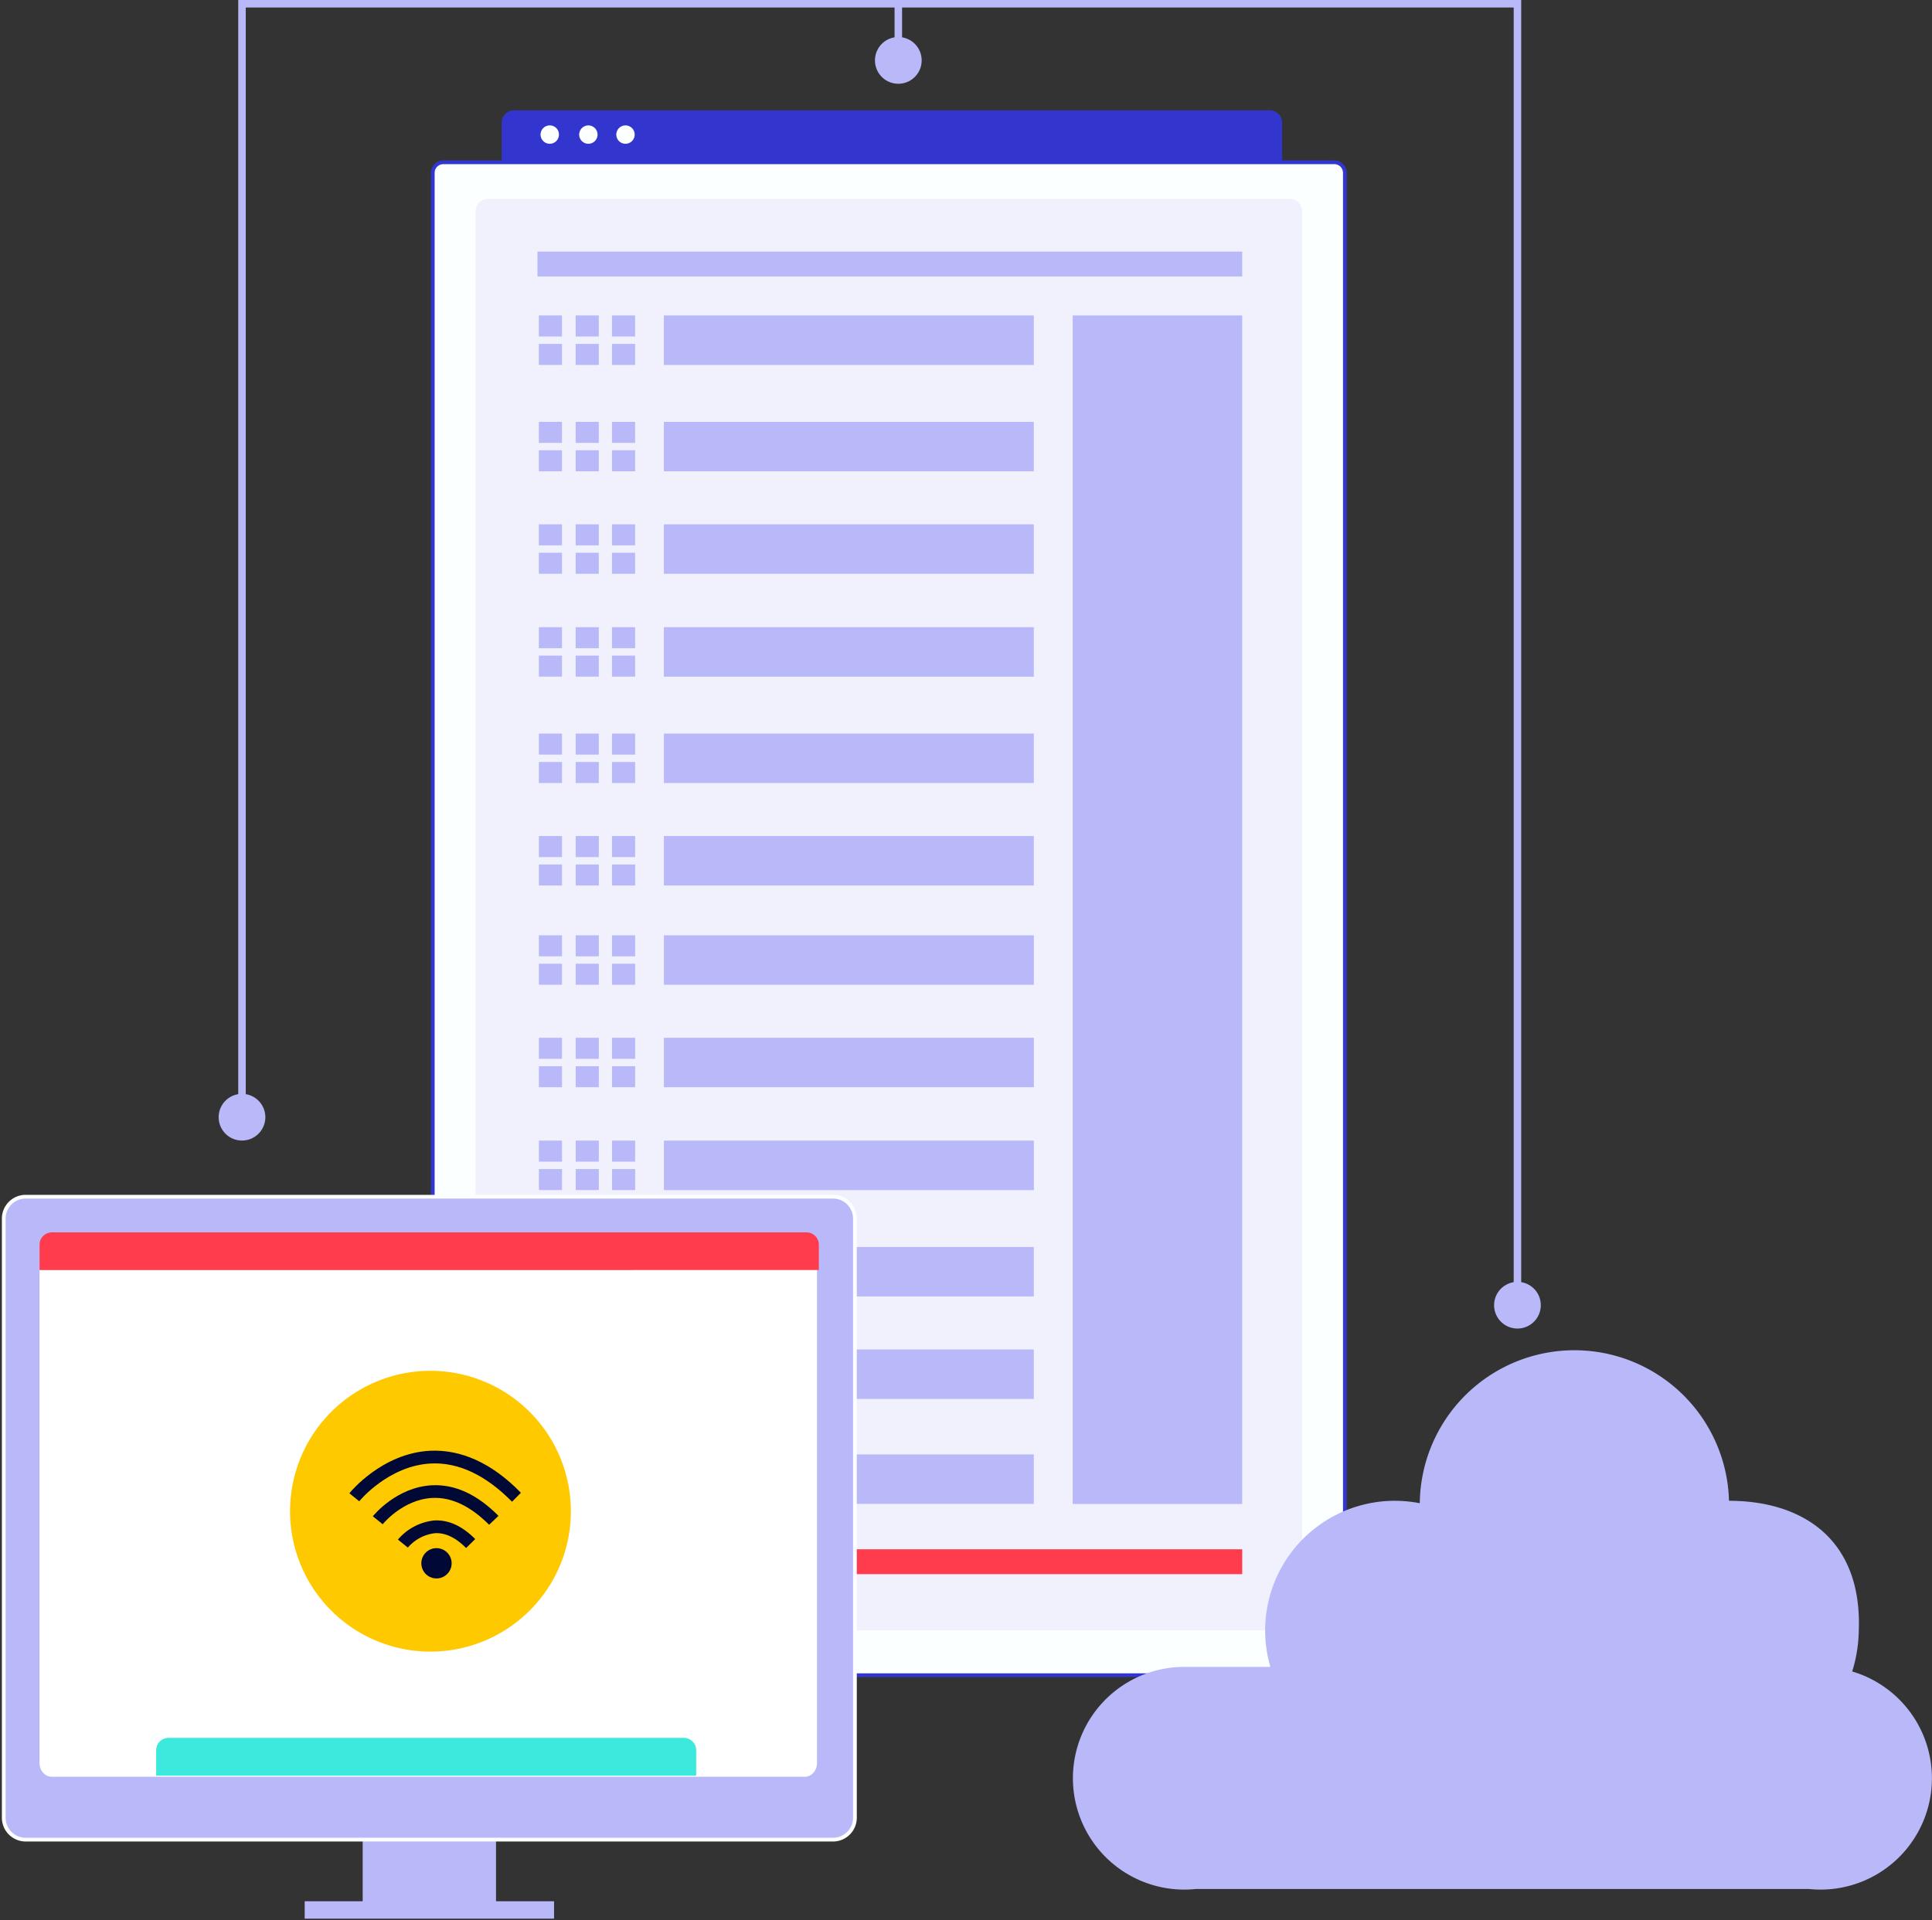
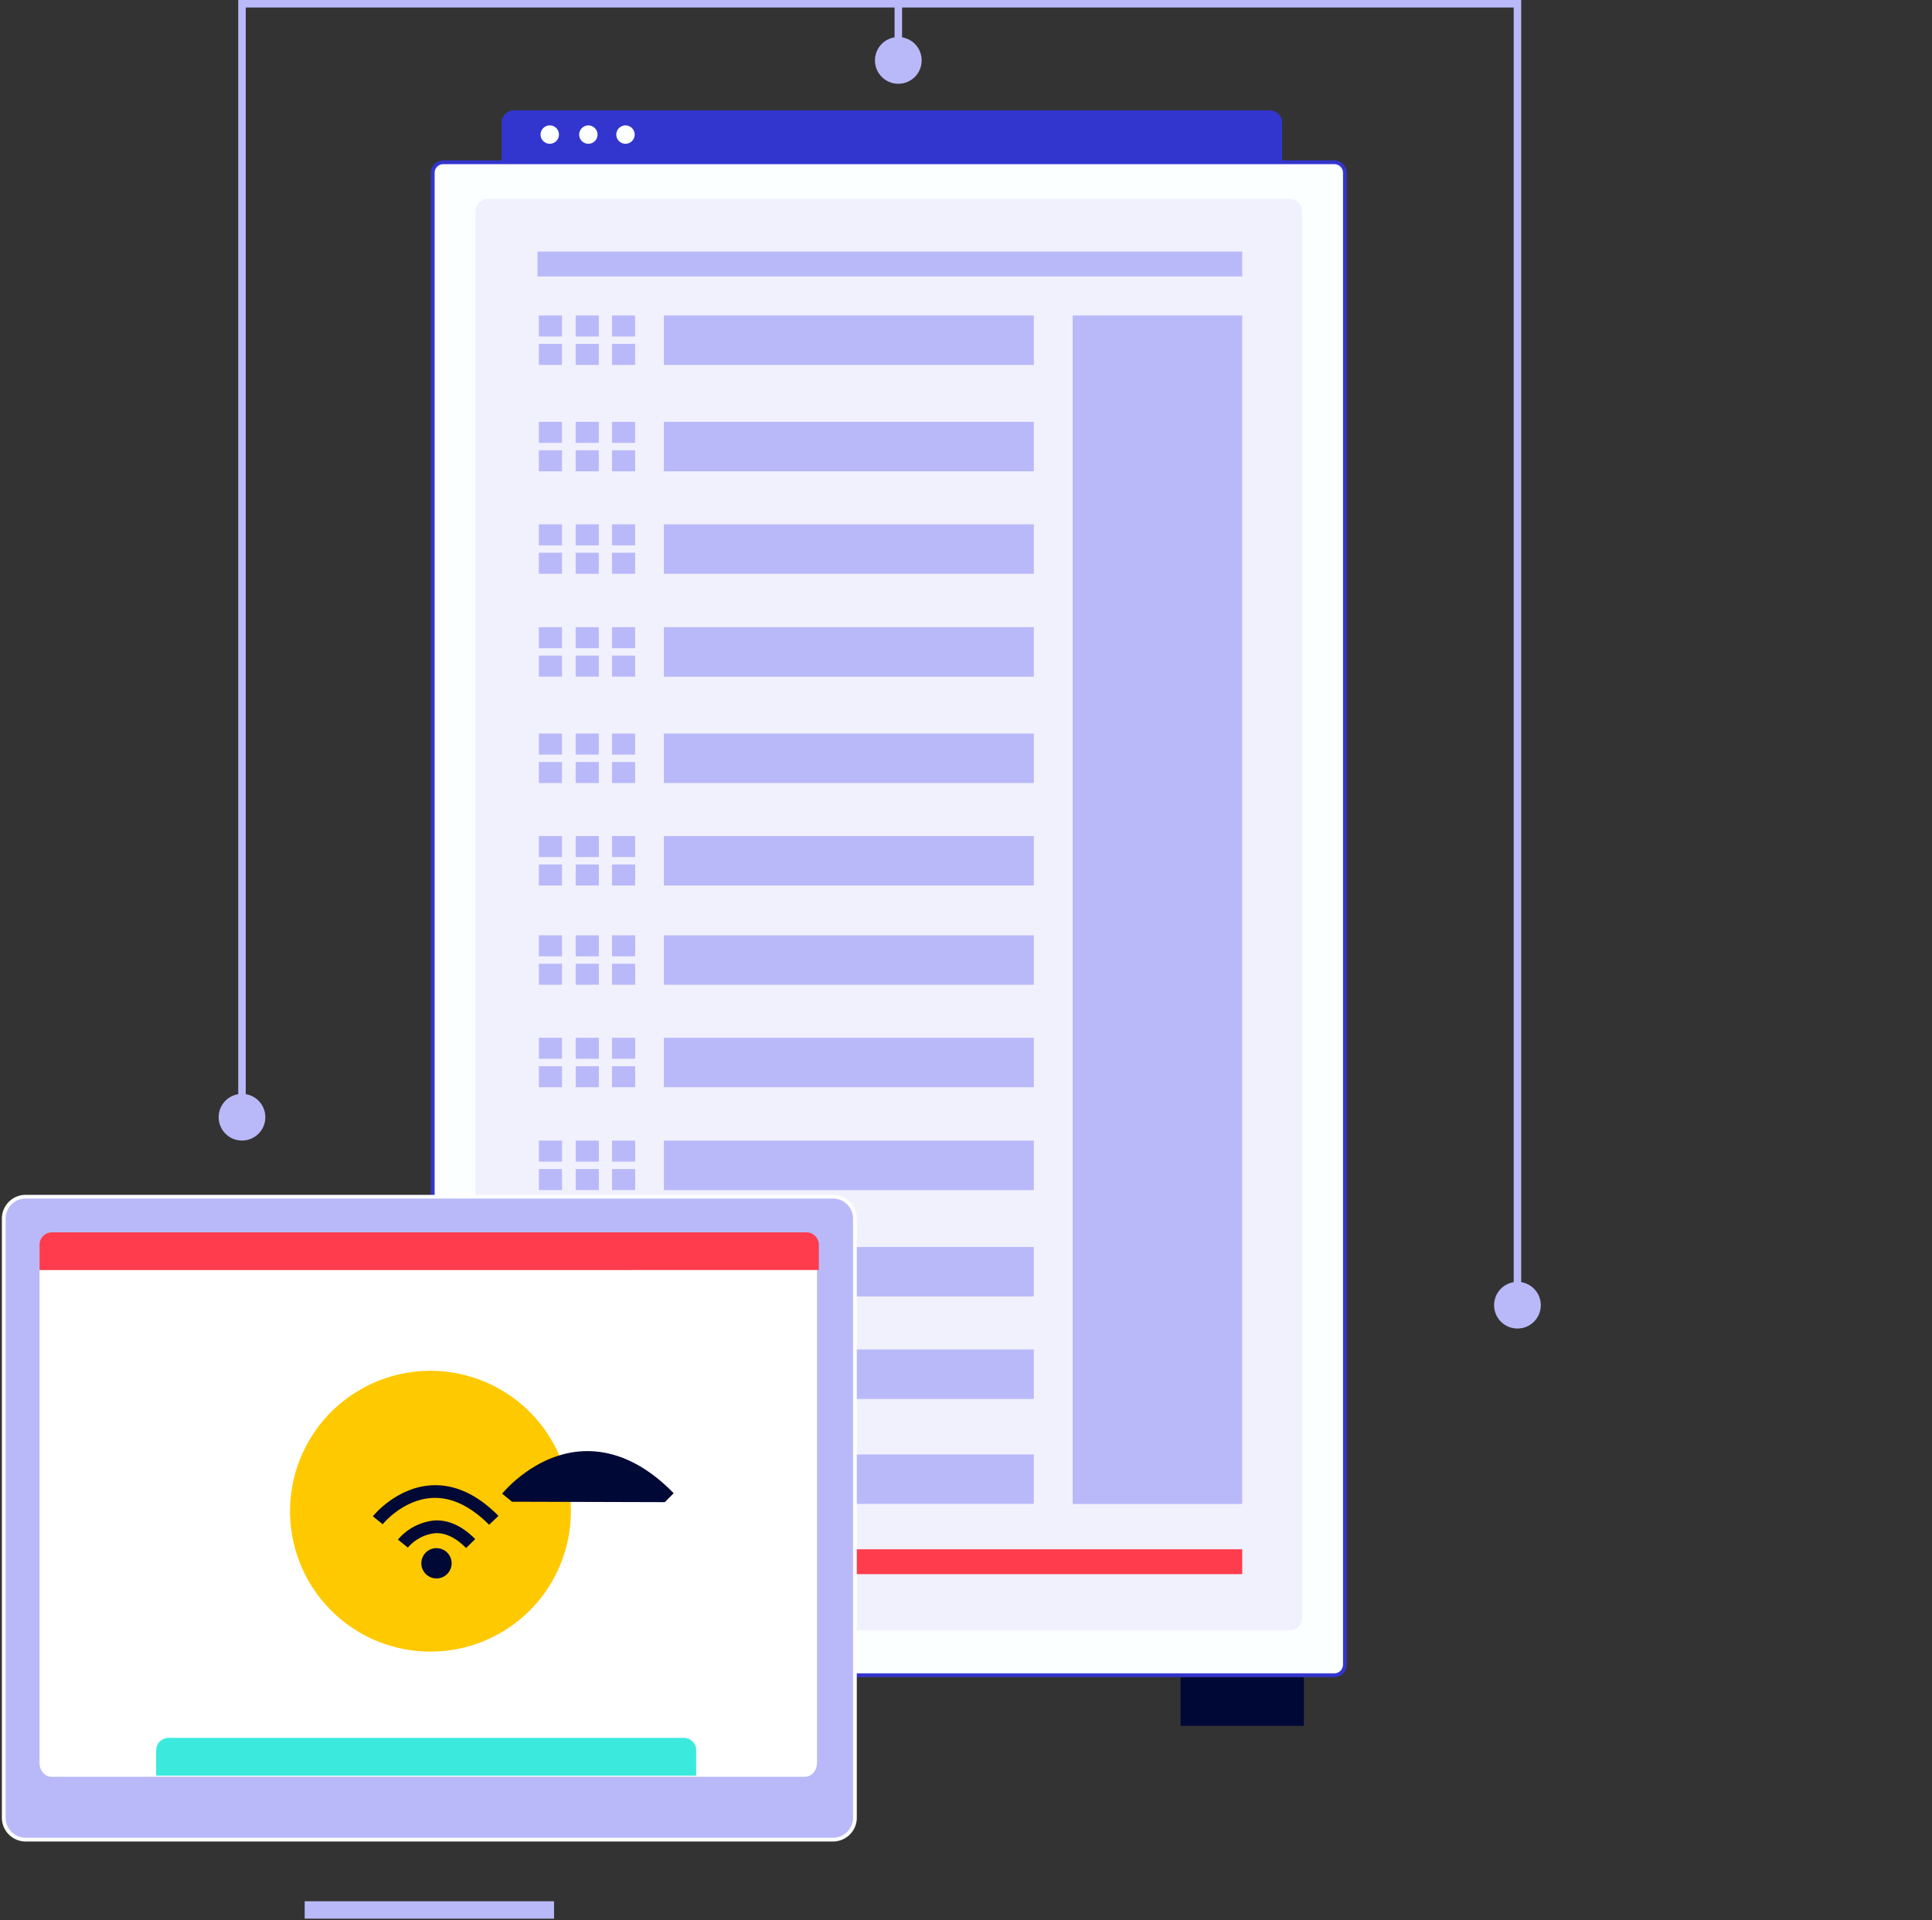
<svg xmlns="http://www.w3.org/2000/svg" width="515" height="512" fill="none">
  <rect width="100%" height="100%" fill="#333333" stroke="none" />
  <path d="M159.619 447.156h-32.862v12.975h32.862v-12.975z" fill="#000835" />
  <path d="M338.459 29.414H137.033a3.309 3.309 0 00-3.309 3.31v11.915a3.309 3.309 0 003.309 3.31h201.426a3.31 3.31 0 003.31-3.31V32.724a3.31 3.31 0 00-3.31-3.31z" fill="#3335CF" />
  <path d="M347.559 447.156h-32.863v12.975h32.863v-12.975z" fill="#000835" />
  <path d="M118.169 43.269h237.515a2.81 2.81 0 012.809 2.81v397.75a2.81 2.81 0 01-2.809 2.81H118.169a2.81 2.81 0 01-2.81-2.81V46.079a2.81 2.81 0 012.81-2.81z" fill="#FCFFFF" stroke="#3335CF" />
  <path d="M343.787 53.013H130.066a3.31 3.31 0 00-3.309 3.31v375.029a3.31 3.31 0 003.309 3.31h213.721a3.31 3.31 0 003.309-3.31V56.322a3.31 3.31 0 00-3.309-3.31z" fill="#F1F1FE" />
  <path d="M149.806 84.108h-6.172v5.61h6.172v-5.61zm125.774 0h-98.62v13.206h98.62V84.108zm-115.962 0h-6.172v5.61h6.172v-5.61zm9.681 0h-6.172v5.61h6.172v-5.61zm-19.493 7.58h-6.172v5.61h6.172v-5.61zm9.812 0h-6.172v5.61h6.172v-5.61zm9.681 0h-6.172v5.61h6.172v-5.61z" fill="#B9B9FA" />
  <path d="M331.128 413.065H143.271v6.636h187.857v-6.636z" fill="#FF3C4D" />
  <path d="M149.806 112.473h-6.172v5.61h6.172v-5.61zm125.774 0h-98.62v13.189h98.62v-13.189zm-115.962 0h-6.172v5.61h6.172v-5.61zm9.681 0h-6.172v5.61h6.172v-5.61zm-19.493 7.579h-6.172v5.61h6.172v-5.61zm9.812 0h-6.172v5.61h6.172v-5.61zm9.681 0h-6.172v5.61h6.172v-5.61zm-19.493 19.743h-6.172v5.61h6.172v-5.61zm125.774 0h-98.62v13.189h98.62v-13.189zm-115.962 0h-6.172v5.61h6.172v-5.61zm9.681 0h-6.172v5.61h6.172v-5.61zm-19.493 7.579h-6.172v5.61h6.172v-5.61zm9.812 0h-6.172v5.61h6.172v-5.61zm9.681 0h-6.172v5.61h6.172v-5.61zm-19.493 19.842h-6.172v5.61h6.172v-5.61zm125.774 0h-98.62v13.206h98.62v-13.206zm-115.962 0h-6.172v5.61h6.172v-5.61zm9.681 0h-6.172v5.61h6.172v-5.61zm-19.493 7.579h-6.172v5.61h6.172v-5.61zm9.812 0h-6.172v5.61h6.172v-5.61zm9.681 0h-6.172v5.61h6.172v-5.61zm-19.493 20.786h-6.172v5.61h6.172v-5.61zm125.774 0h-98.62v13.189h98.62v-13.189zm-115.962 0h-6.172v5.61h6.172v-5.61zm9.681 0h-6.172v5.61h6.172v-5.61zm-19.493 7.579h-6.172v5.61h6.172v-5.61zm9.812 0h-6.172v5.61h6.172v-5.61zm9.681 0h-6.172v5.61h6.172v-5.61zm-19.493 19.743h-6.172v5.61h6.172v-5.61zm125.774 0h-98.62v13.19h98.62v-13.19zm-115.962 0h-6.172v5.61h6.172v-5.61zm9.681 0h-6.172v5.61h6.172v-5.61zm-19.493 7.579h-6.172v5.61h6.172v-5.61zm9.812 0h-6.172v5.61h6.172v-5.61zm9.681 0h-6.172v5.61h6.172v-5.61zm-19.493 18.883h-6.172v5.61h6.172v-5.61zm125.774 0h-98.62v13.189h98.62v-13.189zm-115.962 0h-6.172v5.61h6.172v-5.61zm9.681 0h-6.172v5.61h6.172v-5.61zm-19.493 7.579h-6.172v5.61h6.172v-5.61zm9.812 0h-6.172v5.61h6.172v-5.61zm9.681 0h-6.172v5.61h6.172v-5.61zm-19.493 19.743h-6.172v5.61h6.172v-5.61zm125.774 0h-98.62v13.189h98.62v-13.189zm-115.962 0h-6.172v5.61h6.172v-5.61zm9.681 0h-6.172v5.61h6.172v-5.61zm-19.493 7.579h-6.172v5.61h6.172v-5.61zm9.812 0h-6.172v5.61h6.172v-5.61zm9.681 0h-6.172v5.61h6.172v-5.61zm-19.493 19.842h-6.172v5.61h6.172v-5.61zm125.774 0h-98.62v13.206h98.62v-13.206zm-115.962 0h-6.172v5.61h6.172v-5.61zm9.681 0h-6.172v5.61h6.172v-5.61zm-19.493 7.579h-6.172v5.61h6.172v-5.61zm9.812 0h-6.172v5.61h6.172v-5.61zm9.681 0h-6.172v5.61h6.172v-5.61z" fill="#B9B9FA" />
  <path d="M149.806 332.473h-6.172v5.61h6.172v-5.61z" fill="#3BEADD" />
  <path d="M275.58 332.473h-98.62v13.189h98.62v-13.189z" fill="#B9B9FA" />
-   <path d="M159.618 332.473h-6.172v5.61h6.172v-5.61zm9.681 0h-6.172v5.61h6.172v-5.61zm-19.493 7.579h-6.172v5.61h6.172v-5.61zm9.812 0h-6.172v5.61h6.172v-5.61zm9.681 0h-6.172v5.61h6.172v-5.61zm-19.493 19.743h-6.172v5.61h6.172v-5.61z" fill="#3BEADD" />
  <path d="M275.58 359.795h-98.62v13.189h98.62v-13.189z" fill="#B9B9FA" />
  <path d="M159.618 359.795h-6.172v5.61h6.172v-5.61zm9.681 0h-6.172v5.61h6.172v-5.61zm-19.493 7.58h-6.172v5.61h6.172v-5.61zm9.812 0h-6.172v5.61h6.172v-5.61zm9.681 0h-6.172v5.61h6.172v-5.61zm-19.493 20.404h-6.172v5.61h6.172v-5.61z" fill="#3BEADD" />
  <path d="M275.58 387.779h-98.62v13.189h98.62v-13.189z" fill="#B9B9FA" />
-   <path d="M159.618 387.779h-6.172v5.61h6.172v-5.61zm9.681 0h-6.172v5.61h6.172v-5.61zm-19.493 7.596h-6.172v5.61h6.172v-5.61zm9.812 0h-6.172v5.61h6.172v-5.61zm9.681 0h-6.172v5.61h6.172v-5.61z" fill="#3BEADD" />
  <path d="M331.128 84.108h-45.19v316.877h45.19V84.108zm0-17.028H143.271v6.635h187.857V67.08z" fill="#B9B9FA" />
  <path d="M169.181 35.885a2.45 2.45 0 01-4.18 1.732 2.45 2.45 0 011.731-4.181 2.446 2.446 0 012.263 1.511c.123.298.186.616.186.938zm-9.894 0a2.45 2.45 0 01-4.181 1.732 2.448 2.448 0 114.181-1.732zm-10.293 0a2.449 2.449 0 11-2.433-2.45 2.432 2.432 0 012.433 2.45z" fill="#FCFFFF" />
-   <path d="M493.731 445.649a39.166 39.166 0 001.754-10.889c.91-24.823-15.488-34.62-34.6-34.62a41.22 41.22 0 00-70.31-28.107 41.232 41.232 0 00-12.111 28.753 35.17 35.17 0 00-6.618-.646 34.578 34.578 0 00-27.69 13.828 34.575 34.575 0 00-5.52 30.457h-22.951A29.684 29.684 0 00286 474.113a29.69 29.69 0 0029.685 29.689 27.637 27.637 0 003.111-.165h163.401c1.028.113 2.061.169 3.095.165a29.684 29.684 0 0029.378-25.424 29.691 29.691 0 00-20.939-32.729zm-361.513 41.423H96.675v22.407h35.543v-22.407z" fill="#B9B9FA" />
  <path d="M222.051 319.067H6.841A5.842 5.842 0 001 324.909v159.729a5.841 5.841 0 005.841 5.842h215.21a5.841 5.841 0 005.841-5.842V324.909a5.842 5.842 0 00-5.841-5.842z" fill="#B9B9FA" stroke="#FCFEFF" stroke-miterlimit="10" stroke-linecap="round" />
  <path d="M214.549 328.642H13.772c-1.788 0-3.237 1.648-3.237 3.68v137.715c0 2.032 1.45 3.68 3.237 3.68h200.777c1.787 0 3.236-1.648 3.236-3.68V332.322c0-2.032-1.449-3.68-3.236-3.68z" fill="#fff" />
  <path d="M147.689 506.914h-66.47v4.633h66.47v-4.633z" fill="#B9B9FA" />
  <path d="M218.277 338.612v-6.735a3.31 3.31 0 00-3.309-3.31H13.84a3.312 3.312 0 00-3.31 3.31v6.752" fill="#FF3C4D" />
  <path d="M182.404 463.354H44.932a3.308 3.308 0 00-3.31 3.31v6.769h143.959v-6.769a3.313 3.313 0 00-3.177-3.31z" fill="#3BEADD" />
  <path d="M152.174 402.92a37.434 37.434 0 01-23.106 34.584 37.425 37.425 0 01-51.033-27.281 37.437 37.437 0 0115.915-38.428 37.427 37.427 0 0120.795-6.308 37.448 37.448 0 0137.429 37.433z" fill="#FFC900" />
  <path d="M120.387 416.788a4.03 4.03 0 01-2.481 3.742 4.037 4.037 0 11-1.556-7.763 4.04 4.04 0 014.037 4.021zm3.856-4.054c-2.73-2.764-5.527-4.105-8.274-3.956a11.153 11.153 0 00-7.247 3.84l-2.648-2.135a14.624 14.624 0 019.73-5.097c3.773-.199 7.429 1.489 10.871 4.964l-2.432 2.384z" fill="#000835" />
  <path d="M130.381 406.528c-4.964-4.965-10.027-7.397-15.124-7.149-7.86.38-13.237 6.967-13.237 7.016l-2.631-2.118c.248-.331 6.42-7.827 15.785-8.274 6.106-.298 12.063 2.449 17.706 8.158l-2.499 2.367z" fill="#000835" />
-   <path d="M136.488 400.388c-7.016-7.116-14.28-10.541-21.594-10.194-11.268.546-19.046 9.93-19.128 10.079l-2.631-2.135c.347-.447 8.77-10.691 21.511-11.336 8.273-.397 16.547 3.31 24.208 11.203l-2.366 2.383z" fill="#000835" />
+   <path d="M136.488 400.388l-2.631-2.135c.347-.447 8.77-10.691 21.511-11.336 8.273-.397 16.547 3.31 24.208 11.203l-2.366 2.383z" fill="#000835" />
  <path d="M64.506 298.2V1h339.99v347.227" stroke="#B9B9FA" stroke-width="2" stroke-miterlimit="10" />
  <path d="M70.73 297.869a6.222 6.222 0 11-12.444 0 6.222 6.222 0 0112.444 0zm327.545 50.044a6.222 6.222 0 1012.443 0 6.222 6.222 0 00-12.443 0z" fill="#B9B9FA" />
  <path d="M239.459 1v15.424" stroke="#B9B9FA" stroke-width="2" stroke-miterlimit="10" stroke-linecap="round" />
  <path d="M233.236 16.11a6.22 6.22 0 007.436 6.102 6.218 6.218 0 004.888-4.889 6.223 6.223 0 10-12.324-1.214z" fill="#B9B9FA" />
</svg>